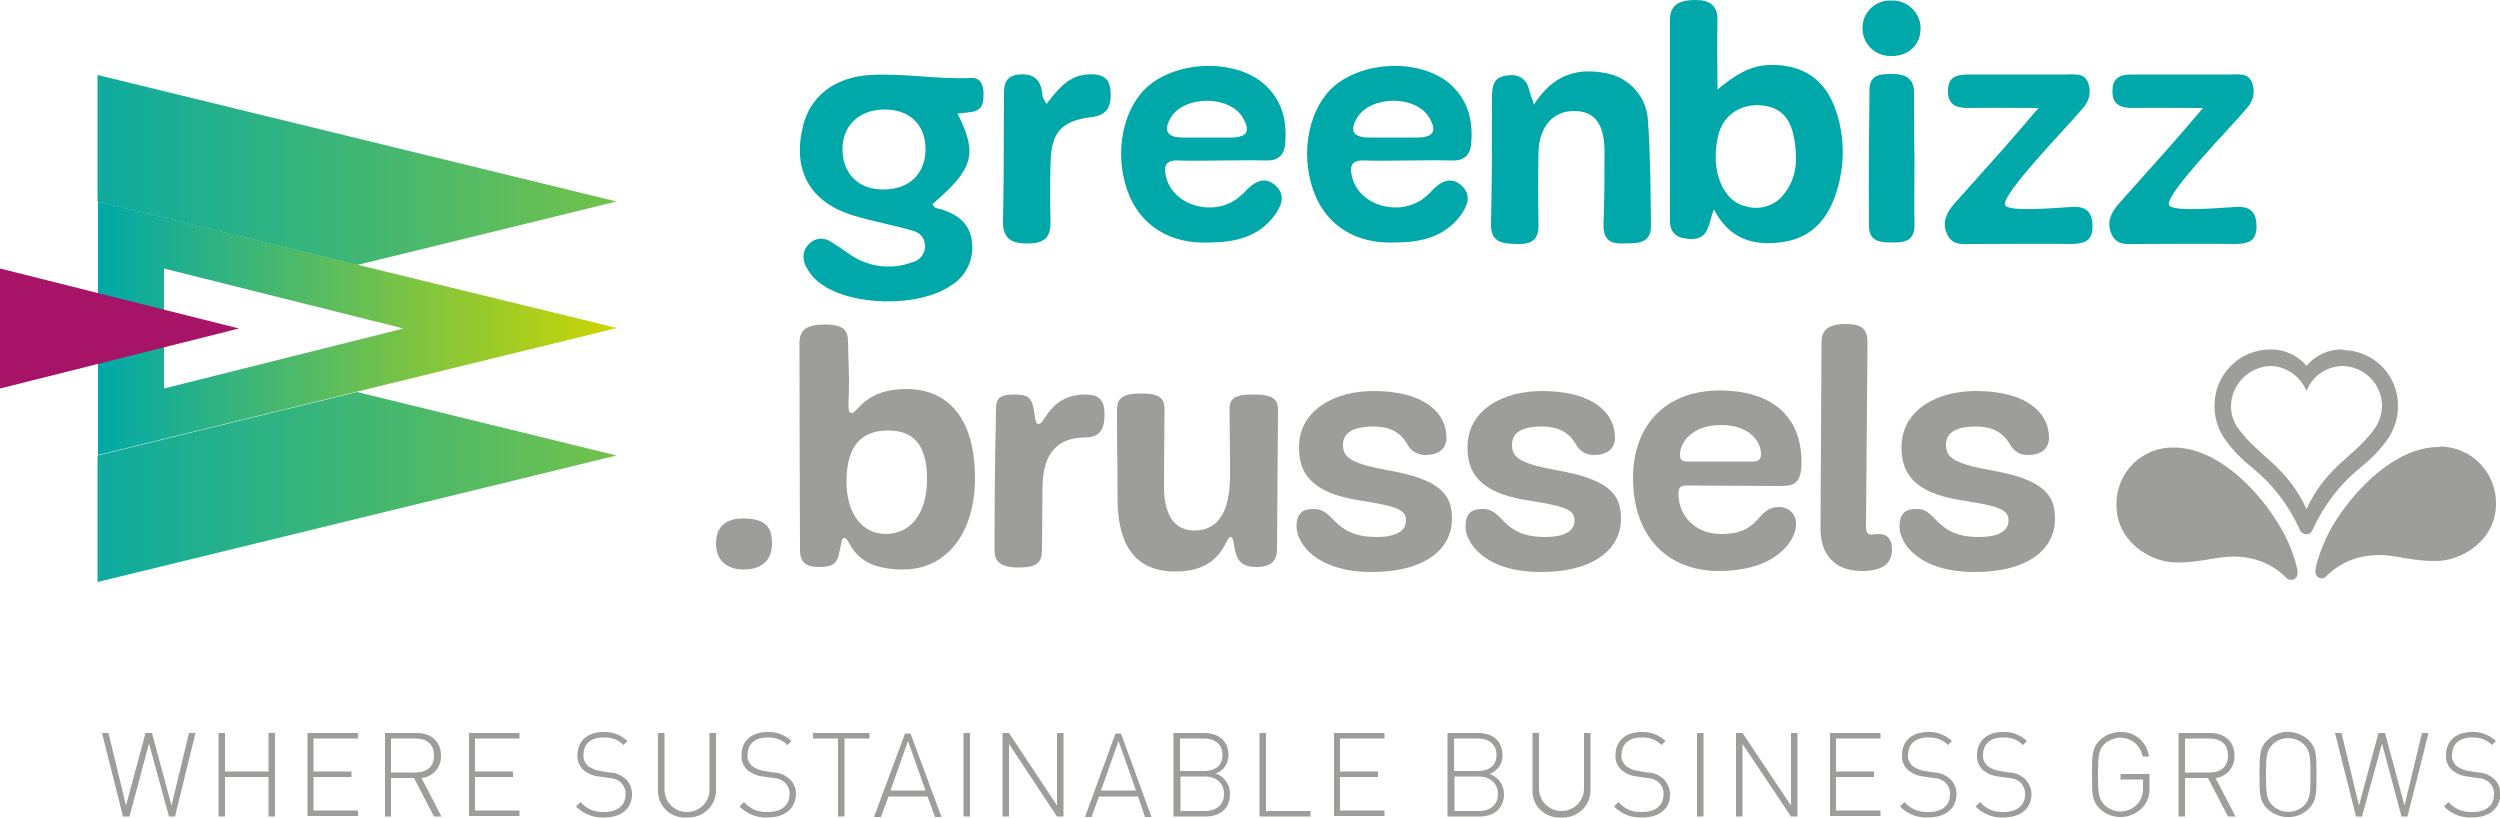
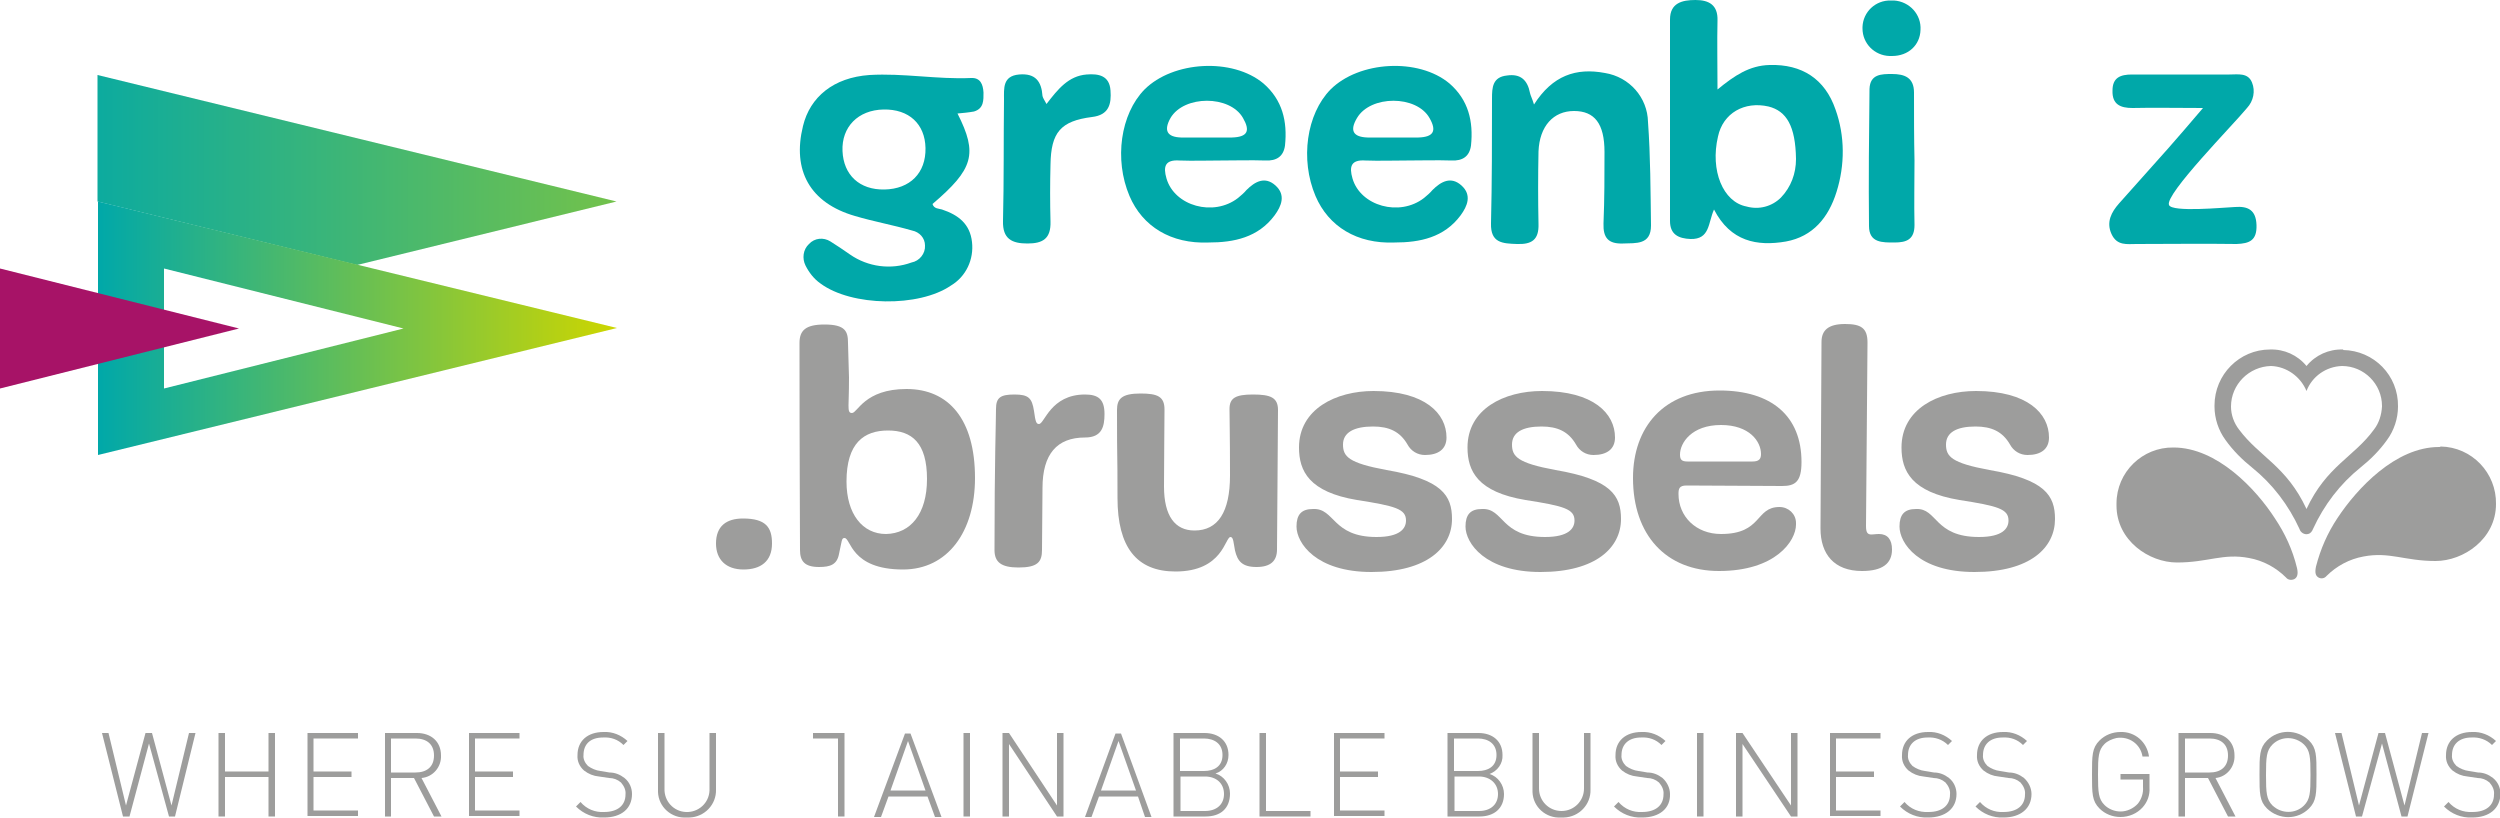
<svg xmlns="http://www.w3.org/2000/svg" version="1.1" id="Calque_1" x="0px" y="0px" width="500px" height="163.5px" viewBox="0 0 500 163.5" style="enable-background:new 0 0 500 163.5;" xml:space="preserve">
  <style type="text/css">
	.st0{fill:url(#SVGID_1_);}
	.st1{fill:url(#SVGID_00000104688180011638899630000017357410109383668138_);}
	.st2{fill:url(#SVGID_00000029748443994658388250000004370070695439714985_);}
	.st3{fill:#9D9D9C;}
	.st4{fill:#00A8A9;}
	.st5{fill:#A71367;}
</style>
  <linearGradient id="SVGID_1_" gradientUnits="userSpaceOnUse" x1="6.62" y1="65.896" x2="215.63" y2="65.896" gradientTransform="matrix(1 0 0 -1 0 163.291)">
    <stop offset="0" style="stop-color:#00A8A9" />
    <stop offset="1" style="stop-color:#CDD600" />
  </linearGradient>
-   <polygon class="st0" points="19.5,91.1 19.5,116.4 123.3,91.1 71.4,78.4 " />
  <linearGradient id="SVGID_00000134961995393420647760000000373206692569276042_" gradientUnits="userSpaceOnUse" x1="6.62" y1="129.286" x2="215.63" y2="129.286" gradientTransform="matrix(1 0 0 -1 0 163.291)">
    <stop offset="0" style="stop-color:#00A8A9" />
    <stop offset="1" style="stop-color:#CDD600" />
  </linearGradient>
  <polygon style="fill:url(#SVGID_00000134961995393420647760000000373206692569276042_);" points="123.3,40.3 19.5,15 19.5,40.3   71.4,53 " />
  <linearGradient id="SVGID_00000089566700203207152900000013236583848616734391_" gradientUnits="userSpaceOnUse" x1="219.42" y1="-151.709" x2="323.17" y2="-151.709" gradientTransform="matrix(1 0 0 -1 -199.87 -86.009)">
    <stop offset="0" style="stop-color:#00A8A9" />
    <stop offset="1" style="stop-color:#CDD600" />
  </linearGradient>
  <path style="fill:url(#SVGID_00000089566700203207152900000013236583848616734391_);" d="M19.6,40.3v50.7l103.8-25.4L19.6,40.3z   M32.8,53.7l47.9,12l-47.9,12V53.7z" />
  <path class="st3" d="M33.8,163.3l-4-14.6l-3.9,14.6h-1.3l-4.2-16.7h1.3l3.5,14.5l3.9-14.5h1.3l3.9,14.5l3.5-14.5h1.3l-4.1,16.7H33.8  z" />
  <path class="st3" d="M53.7,155.4H45v7.9h-1.3v-16.7H45v7.7h8.7v-7.7H55v16.7h-1.3V155.4z" />
  <path class="st3" d="M61.5,146.6h10.1v1.1h-8.9v6.6h7.6v1.1h-7.6v6.7h8.9v1.1H61.5V146.6z" />
  <path class="st3" d="M82.8,155.6h-4.6v7.7H77v-16.7h6.4c2.7,0,4.8,1.6,4.8,4.5c0.1,2.3-1.6,4.3-3.9,4.5l4,7.7h-1.5L82.8,155.6z   M83.1,147.7h-4.9v6.8h4.9c2.2,0,3.7-1.1,3.7-3.4S85.3,147.7,83.1,147.7z" />
  <path class="st3" d="M93.8,146.6h10.1v1.1h-8.9v6.6h7.6v1.1h-7.6v6.7h8.9v1.1H93.8V146.6z" />
  <path class="st3" d="M120.8,163.5c-2.1,0.1-4.1-0.7-5.6-2.2l0.9-0.9c1.2,1.4,2.9,2.1,4.7,2c2.7,0,4.3-1.3,4.3-3.5  c0.1-0.9-0.3-1.7-0.9-2.4c-0.7-0.6-1.5-0.9-2.4-0.9l-2-0.3c-1.1-0.1-2.1-0.5-3-1.2c-0.9-0.8-1.4-1.9-1.3-3.1c0-2.8,2-4.6,5.2-4.6  c1.8-0.1,3.5,0.6,4.8,1.8l-0.8,0.8c-1.1-1.1-2.5-1.6-4.1-1.5c-2.5,0-3.9,1.3-3.9,3.5c-0.1,0.8,0.3,1.6,0.9,2.2  c0.7,0.5,1.6,0.9,2.5,1l1.8,0.3c1.1,0,2.1,0.4,3,1.1c1,0.8,1.5,2,1.5,3.2C126.4,161.7,124.3,163.5,120.8,163.5z" />
  <path class="st3" d="M137.3,163.5c-3,0.2-5.6-2.1-5.7-5.1c0-0.2,0-0.3,0-0.5v-11.3h1.3v11.1c-0.1,2.5,1.8,4.6,4.3,4.7  c2.5,0.1,4.6-1.8,4.7-4.3c0-0.1,0-0.3,0-0.4v-11.1h1.3v11.3c0.1,3-2.3,5.5-5.3,5.6C137.6,163.5,137.4,163.5,137.3,163.5z" />
-   <path class="st3" d="M153.5,163.5c-2.1,0.1-4.1-0.7-5.6-2.2l0.9-0.9c1.2,1.4,2.9,2.1,4.8,2c2.6,0,4.3-1.3,4.3-3.5  c0.1-0.9-0.3-1.7-0.9-2.4c-0.7-0.6-1.5-0.9-2.4-0.9l-2-0.3c-1.1-0.1-2.1-0.5-3-1.2c-0.9-0.8-1.4-1.9-1.3-3.1c0-2.8,2-4.6,5.2-4.6  c1.8-0.1,3.5,0.6,4.8,1.8l-0.8,0.8c-1.1-1.1-2.6-1.6-4.1-1.5c-2.4,0-3.9,1.3-3.9,3.5c-0.1,0.8,0.3,1.6,0.9,2.2  c0.7,0.5,1.6,0.9,2.5,1l1.8,0.3c1.1,0,2.1,0.4,3,1.1c1,0.8,1.5,2,1.5,3.2C159.1,161.7,157,163.5,153.5,163.5z" />
-   <path class="st3" d="M168.9,163.3h-1.3v-15.6h-5v-1.1h11.3v1.1h-5L168.9,163.3z" />
+   <path class="st3" d="M168.9,163.3h-1.3v-15.6h-5v-1.1h11.3h-5L168.9,163.3z" />
  <path class="st3" d="M185.5,159.3h-7.8l-1.5,4.1h-1.4l6.2-16.7h1.1l6.2,16.7H187L185.5,159.3z M178.1,158.1h7l-3.5-9.9L178.1,158.1z  " />
  <path class="st3" d="M192.7,146.6h1.3v16.7h-1.3V146.6z" />
  <path class="st3" d="M201.8,148.8v14.5h-1.3v-16.7h1.3l9.6,14.5v-14.5h1.3v16.7h-1.3L201.8,148.8z" />
  <path class="st3" d="M227.6,159.3h-7.8l-1.5,4.1H217l6.1-16.7h1.1l6.1,16.7h-1.3L227.6,159.3z M220.2,158.1h7l-3.5-9.9L220.2,158.1z  " />
  <path class="st3" d="M241.1,163.3h-6.4v-16.7h6.2c2.8,0,4.8,1.6,4.8,4.4c0,1.7-1,3.2-2.6,3.7c1.7,0.5,2.9,2.2,2.9,4  C246,161.7,244.1,163.3,241.1,163.3z M240.8,147.7h-4.8v6.5h4.8c2,0,3.7-0.9,3.7-3.2S242.8,147.7,240.8,147.7L240.8,147.7z   M241,155.3h-4.9v6.9h4.9c2.3,0,3.8-1.3,3.8-3.4S243.3,155.3,241,155.3L241,155.3z" />
  <path class="st3" d="M251.9,146.6h1.3v15.6h8.9v1.1h-10.2V146.6z" />
  <path class="st3" d="M266.8,146.6h10.1v1.1H268v6.6h7.6v1.1H268v6.7h8.9v1.1h-10.1V146.6z" />
  <path class="st3" d="M295.9,163.3h-6.4v-16.7h6.2c2.8,0,4.8,1.6,4.8,4.4c0.1,1.7-1,3.2-2.6,3.8c1.7,0.5,2.9,2.2,2.9,4  C300.8,161.7,298.8,163.3,295.9,163.3z M295.6,147.7h-4.8v6.5h4.8c2,0,3.7-0.9,3.7-3.2S297.6,147.7,295.6,147.7L295.6,147.7z   M295.8,155.3h-4.9v6.9h4.9c2.3,0,3.8-1.3,3.8-3.4S298,155.3,295.8,155.3L295.8,155.3z" />
  <path class="st3" d="M312.2,163.5c-3,0.2-5.6-2.1-5.7-5.1c0-0.2,0-0.3,0-0.5v-11.3h1.3v11.1c0,2.5,2,4.5,4.5,4.5  c2.5,0,4.5-2,4.5-4.5c0,0,0,0,0,0v-11.1h1.3v11.3c0.1,3-2.3,5.5-5.3,5.6C312.5,163.5,312.4,163.5,312.2,163.5z" />
  <path class="st3" d="M328.4,163.5c-2.1,0.1-4.1-0.7-5.6-2.2l0.9-0.9c1.2,1.4,2.9,2.1,4.7,2c2.7,0,4.3-1.3,4.3-3.5  c0.1-0.9-0.3-1.7-0.9-2.4c-0.7-0.6-1.5-0.9-2.4-0.9l-2-0.3c-1.1-0.1-2.1-0.5-3-1.2c-0.9-0.8-1.4-1.9-1.3-3.1c0-2.8,2-4.6,5.2-4.6  c1.8-0.1,3.5,0.6,4.8,1.8l-0.8,0.8c-1.1-1.1-2.5-1.6-4.1-1.5c-2.4,0-3.9,1.3-3.9,3.5c-0.1,0.8,0.3,1.6,0.9,2.2  c0.7,0.5,1.6,0.9,2.5,1l1.8,0.3c1.1,0,2.1,0.4,3,1.1c0.9,0.8,1.5,2,1.5,3.2C334.1,161.7,331.9,163.5,328.4,163.5z" />
  <path class="st3" d="M339.4,146.6h1.3v16.7h-1.3V146.6z" />
  <path class="st3" d="M348.5,148.8v14.5h-1.3v-16.7h1.3l9.7,14.5v-14.5h1.3v16.7h-1.3L348.5,148.8z" />
  <path class="st3" d="M366,146.6h10.1v1.1h-8.9v6.6h7.6v1.1h-7.6v6.7h8.9v1.1H366V146.6z" />
  <path class="st3" d="M385.6,163.5c-2.1,0.1-4.1-0.7-5.6-2.2l0.9-0.9c1.2,1.4,2.9,2.1,4.8,2c2.7,0,4.3-1.3,4.3-3.5  c0.1-0.9-0.3-1.7-0.9-2.4c-0.7-0.6-1.5-0.9-2.4-0.9l-2-0.3c-1.1-0.1-2.1-0.5-3-1.2c-0.9-0.8-1.4-1.9-1.3-3.1c0-2.8,2-4.6,5.2-4.6  c1.8-0.1,3.5,0.6,4.8,1.8l-0.8,0.8c-1.1-1.1-2.6-1.6-4.1-1.5c-2.4,0-3.9,1.3-3.9,3.5c-0.1,0.8,0.3,1.6,0.9,2.2  c0.7,0.5,1.6,0.9,2.5,1l1.8,0.3c1.1,0,2.1,0.4,3,1.1c1,0.8,1.5,2,1.5,3.2C391.3,161.7,389.1,163.5,385.6,163.5z" />
  <path class="st3" d="M400.7,163.5c-2.1,0.1-4.1-0.7-5.6-2.2l0.9-0.9c1.2,1.4,2.9,2.1,4.7,2c2.7,0,4.3-1.3,4.3-3.5  c0.1-0.9-0.3-1.7-0.9-2.4c-0.7-0.6-1.5-0.9-2.4-0.9l-2-0.3c-1.1-0.1-2.1-0.5-3-1.2c-0.9-0.8-1.4-1.9-1.3-3.1c0-2.8,2-4.6,5.2-4.6  c1.8-0.1,3.5,0.6,4.8,1.8l-0.8,0.8c-1.1-1.1-2.5-1.6-4.1-1.5c-2.4,0-3.9,1.3-3.9,3.5c-0.1,0.8,0.3,1.6,0.9,2.2  c0.7,0.5,1.6,0.9,2.5,1l1.8,0.3c1.1,0,2.1,0.4,3,1.1c0.9,0.8,1.5,2,1.5,3.2C406.3,161.7,404.1,163.5,400.7,163.5z" />
  <path class="st3" d="M428.5,161.5c-1.1,1.2-2.7,1.9-4.4,1.9c-1.6,0-3.1-0.6-4.2-1.7c-1.5-1.5-1.5-3-1.5-6.8s0-5.3,1.5-6.8  c1.1-1.1,2.6-1.7,4.2-1.7c2.9-0.1,5.3,2,5.7,4.9h-1.3c-0.4-2.5-2.7-4.1-5.2-3.7c-0.9,0.2-1.8,0.6-2.4,1.2c-1.2,1.2-1.3,2.5-1.3,6.1  s0.1,4.9,1.3,6.1c0.8,0.8,2,1.3,3.2,1.3c1.3,0,2.6-0.6,3.5-1.6c0.7-0.9,1.1-2.1,1-3.3v-1.5h-4.5v-1.1h5.8v2.7  C430,159,429.5,160.4,428.5,161.5z" />
  <path class="st3" d="M441.6,155.6H437v7.7h-1.3v-16.7h6.4c2.7,0,4.8,1.6,4.8,4.5c0.1,2.3-1.6,4.3-3.8,4.5l4,7.7h-1.5L441.6,155.6z   M441.9,147.7H437v6.8h4.9c2.2,0,3.7-1.1,3.7-3.4S444.1,147.7,441.9,147.7L441.9,147.7z" />
  <path class="st3" d="M461.8,161.7c-2.3,2.3-6,2.3-8.4,0c-1.5-1.5-1.5-3-1.5-6.8s0-5.3,1.5-6.8c2.3-2.3,6-2.3,8.4,0  c1.5,1.5,1.5,3,1.5,6.8S463.3,160.2,461.8,161.7z M460.8,148.9c-1.8-1.7-4.6-1.7-6.3,0c-1.2,1.2-1.3,2.5-1.3,6.1s0.1,4.9,1.3,6.1  c1.8,1.7,4.6,1.7,6.3,0c1.2-1.2,1.3-2.5,1.3-6.1S462,150.1,460.8,148.9L460.8,148.9z" />
  <path class="st3" d="M480.3,163.3l-3.9-14.6l-4,14.6h-1.2l-4.2-16.7h1.3l3.5,14.5l3.9-14.5h1.3l3.9,14.5l3.5-14.5h1.3l-4.2,16.7  H480.3z" />
  <path class="st3" d="M494.4,163.5c-2.1,0.1-4.1-0.7-5.6-2.2l0.9-0.9c1.2,1.4,2.9,2.1,4.8,2c2.7,0,4.3-1.3,4.3-3.5  c0.1-0.9-0.3-1.7-0.9-2.4c-0.7-0.6-1.5-0.9-2.4-0.9l-2-0.3c-1.1-0.1-2.1-0.5-3-1.2c-0.9-0.8-1.4-1.9-1.3-3.1c0-2.8,2-4.6,5.2-4.6  c1.8-0.1,3.5,0.6,4.8,1.8l-0.8,0.8c-1.1-1.1-2.6-1.6-4.1-1.5c-2.4,0-3.9,1.3-3.9,3.5c-0.1,0.8,0.3,1.6,0.9,2.2  c0.7,0.5,1.6,0.9,2.5,1l1.8,0.3c1.1,0,2.1,0.4,3,1.1c1,0.8,1.5,2,1.5,3.2C500,161.7,497.9,163.5,494.4,163.5z" />
  <path class="st3" d="M148.7,113.9c-3.5,0-5.5-2-5.5-5.2c0-3.5,2.1-5,5.4-5c4.6,0,5.8,1.8,5.8,5C154.4,112.3,152.1,113.9,148.7,113.9  z" />
  <path class="st3" d="M169.8,75.5c0,3.4-0.1,4.5-0.1,5.6s0.1,1.5,0.7,1.5c1.1,0,2.5-4.8,10.9-4.8S195,83.8,195,95.6  c0,10.8-5.5,18.3-14.4,18.3c-10.5,0-10.4-6.3-11.7-6.3c-0.6,0-0.5,0.5-1.1,3.2c-0.4,2.1-1.7,2.6-4,2.6c-2.9,0-3.8-1.2-3.8-3.4  c0-5.3-0.1-18.5-0.1-41.4c0-2.5,1.2-3.7,5-3.7c4.2,0,4.7,1.4,4.7,3.7L169.8,75.5z M185.4,95.8c0-7.2-3-9.7-7.8-9.7  s-8.3,2.5-8.3,10.2c0,6.5,3.2,10.5,7.9,10.5C182.1,106.7,185.4,102.8,185.4,95.8z" />
  <path class="st3" d="M208.4,110c0,2.4-0.9,3.5-4.7,3.5c-3.5,0-4.8-1.1-4.8-3.5c0-17.7,0.3-25.9,0.3-28.2s0.9-2.9,3.7-2.9  s3.5,0.7,3.9,3.3c0.3,2.3,0.5,2.6,1,2.6c1.1,0,2.3-5.9,9.2-5.9c2.7,0,3.9,1,3.9,3.9c0,2.5-0.5,4.7-3.9,4.7c-5.6,0-8.5,3.3-8.5,10.1  L208.4,110z" />
  <path class="st3" d="M251.3,113.4c-2.9,0-3.8-1.2-4.3-3.3c-0.3-1.5-0.3-2.7-0.9-2.7c-1.1,0-1.5,6.9-11,6.9  c-7.8,0-11.6-4.9-11.6-14.7c0-10.7-0.1-5.7-0.1-17.6c0-2.2,0.9-3.3,4.7-3.3c3.4,0,4.8,0.6,4.8,3.2c0,1.2-0.1,12-0.1,15.4  c0,5.9,2.2,8.8,6.1,8.8c4.7,0,7.1-3.7,7.1-11c0-8.3-0.1-11.1-0.1-13.3s1.2-2.9,4.7-2.9s5,0.6,5,3.1c0,4-0.2,25.6-0.2,27.9  S254.1,113.4,251.3,113.4z" />
  <path class="st3" d="M275.3,107.4c4.7,0,5.9-1.7,5.9-3.3c0-2.3-2.1-2.9-9.8-4.1c-9.6-1.6-11.6-5.8-11.6-10.5  c0-7.7,7.4-11.3,14.9-11.3c10.3,0,14.6,4.5,14.6,9.3c0,2.3-1.6,3.5-4.3,3.5c-1.5,0-2.8-0.8-3.5-2.1c-1.5-2.6-3.7-3.6-6.9-3.6  c-3.8,0-6,1.2-6,3.6s1.1,3.7,8.7,5.1c11.1,1.9,13.1,5.1,13.1,9.8c0,5.7-5,10.6-16.1,10.6s-15-5.8-15-9.1c0-2.4,1-3.5,3.3-3.5  C267,101.6,266.4,107.4,275.3,107.4z" />
  <path class="st3" d="M309,107.4c4.7,0,5.9-1.7,5.9-3.3c0-2.3-2.1-2.9-9.8-4.1c-9.6-1.6-11.6-5.8-11.6-10.5c0-7.7,7.3-11.3,14.9-11.3  c10.3,0,14.6,4.5,14.6,9.3c0,2.3-1.6,3.5-4.3,3.5c-1.5,0-2.8-0.8-3.5-2.1c-1.5-2.6-3.7-3.6-6.9-3.6c-3.8,0-5.9,1.2-5.9,3.6  s1.1,3.7,8.7,5.1c11.1,1.9,13.1,5.1,13.1,9.8c0,5.7-5,10.6-16.1,10.6s-15-5.8-15-9.1c0-2.4,1-3.5,3.3-3.5  C300.8,101.6,300.1,107.4,309,107.4z" />
  <path class="st3" d="M343.8,114.2c-10.6,0-17.2-7.2-17.2-18.6c0-10.2,6.2-17.5,17.3-17.5c10.4,0,16.4,5.1,16.4,14.3  c0,4-1.3,4.8-3.9,4.8l-19.1-0.1c-1.5,0-1.6,0.7-1.6,1.7c0,4.5,3.5,8,8.5,8c8.3,0,6.8-5.4,11.7-5.4c1.8,0,3.3,1.4,3.3,3.2  c0,0.1,0,0.2,0,0.3C359.2,108.2,355.1,114.2,343.8,114.2z M350.5,92.3c1.3,0,1.7-0.5,1.7-1.5c0-2.5-2.3-5.8-8-5.8  c-5.9,0-8.2,3.6-8.2,5.9c0,1,0.3,1.4,1.5,1.4H350.5z" />
  <path class="st3" d="M364.3,68.4c0-2.3,1.3-3.6,4.7-3.6c3.2,0,4.5,0.8,4.5,3.7c0,3.9-0.3,33.5-0.3,36.7c0,1.3,0.3,1.7,1.1,1.7  c0.5,0,0.8-0.1,1.5-0.1c1.7,0,2.6,1.1,2.6,3.1c0,2.8-1.9,4.3-6,4.3c-5.6,0-8.3-3.4-8.3-8.5L364.3,68.4z" />
  <path class="st3" d="M395.8,107.4c4.7,0,5.9-1.7,5.9-3.3c0-2.3-2.1-2.9-9.8-4.1c-9.6-1.6-11.6-5.8-11.6-10.5  c0-7.7,7.3-11.3,14.9-11.3c10.3,0,14.6,4.5,14.6,9.3c0,2.3-1.6,3.5-4.3,3.5c-1.5,0-2.8-0.8-3.5-2.1c-1.5-2.6-3.7-3.6-6.9-3.6  c-3.8,0-5.9,1.2-5.9,3.6s1.1,3.7,8.7,5.1c11.1,1.9,13.1,5.1,13.1,9.8c0,5.7-4.9,10.6-16.1,10.6s-15-5.8-15-9.1c0-2.4,1-3.5,3.3-3.5  C387.5,101.6,386.8,107.4,395.8,107.4z" />
  <path class="st3" d="M455,103.7c-3.8-5.9-11.6-14.2-20.3-14.2c-6.2-0.1-11.4,4.9-11.4,11.2c0,0.1,0,0.2,0,0.4  c0,7,6.5,11.4,12.1,11.4c6.2,0,9.2-1.9,14.4-0.9c2.8,0.5,5.4,1.9,7.4,3.9c0.4,0.5,1.1,0.6,1.7,0.3c0.5-0.3,0.8-0.9,0.5-2.2  C458.5,109.9,457,106.7,455,103.7z" />
  <path class="st3" d="M487.8,89.4c-8.7,0-16.4,8.3-20.3,14.2c-2,3-3.4,6.2-4.3,9.7c-0.3,1.4,0,1.9,0.5,2.2c0.5,0.3,1.2,0.2,1.6-0.3  c2-2,4.6-3.4,7.4-3.9c5.2-1,8.2,0.9,14.4,0.9c5.6,0,12.1-4.4,12.1-11.4c0.1-6.2-4.8-11.4-11.1-11.5  C488.1,89.4,487.9,89.4,487.8,89.4z" />
  <path class="st3" d="M468.6,69.9c-2.8-0.1-5.5,1.1-7.3,3.3c-1.8-2.2-4.5-3.4-7.3-3.3c-6.1,0-11.1,5-11.1,11.2c0,0.1,0,0.1,0,0.2  c0,2.4,0.8,4.8,2.2,6.7c1.5,2.1,3.3,3.9,5.3,5.5c4.1,3.3,7.3,7.5,9.5,12.3c0.2,0.7,1,1.2,1.7,1c0.5-0.1,0.8-0.5,1-1  c2.2-4.8,5.4-9,9.5-12.3c2-1.6,3.8-3.4,5.3-5.5c1.4-1.9,2.2-4.3,2.2-6.7c0.1-6.2-4.8-11.2-11-11.3C468.7,69.9,468.7,69.9,468.6,69.9  z M474.8,85.9c-4,5.5-9.5,7.3-13.5,15.9c-4-8.6-9.4-10.4-13.5-15.9c-1-1.3-1.6-2.9-1.6-4.6c0-4.4,3.6-8,8-8.1c3.1,0.1,5.9,2.1,7.1,5  c1.1-2.9,3.9-4.9,7.1-5c4.4,0,8,3.6,8,8c0,0,0,0,0,0.1C476.3,83,475.8,84.6,474.8,85.9L474.8,85.9z" />
  <path class="st4" d="M196.7,18.5c-0.1-1.6-0.6-3-2.5-2.9c-6.8,0.3-13.5-1-20.3-0.6c-7.2,0.5-11.9,4.4-13.3,10.2  c-2.2,8.9,1.4,15.4,10.4,18c3.7,1.1,7.6,1.8,11.4,2.9c1.5,0.3,2.6,1.5,2.6,3c0.1,1.6-1.1,3.1-2.7,3.4c-4.1,1.5-8.7,0.9-12.3-1.6  c-1.3-0.9-2.6-1.8-3.9-2.6c-1.4-0.9-3.2-0.7-4.3,0.5c-1.2,1.1-1.4,2.9-0.7,4.3c0.7,1.4,1.7,2.7,3,3.6c6.2,4.6,19.7,4.8,26.1,0.4  c3-1.8,4.6-5.2,4.2-8.7c-0.4-3.6-2.7-5.4-6-6.5c-0.6-0.2-1.6-0.1-1.9-1.1c8.2-7,9.1-10,5-18.1c1.1-0.1,2.2-0.2,3.3-0.4  C196.8,21.7,196.7,20,196.7,18.5z M176.9,37.9c-5,0.1-8.2-2.9-8.4-7.7s3.1-8.2,8.2-8.3s8.3,2.9,8.4,7.7  C185.2,34.6,182,37.8,176.9,37.9z" />
  <path class="st4" d="M342.8,41.9c3.3,6.4,8.6,7.4,14.4,6.4c5.4-1,8.5-4.8,10.1-9.9c1.7-5.4,1.7-11.2-0.2-16.5  c-2.1-6.1-6.7-9.1-13.2-8.9c-4,0.1-7,2.1-10.4,4.9c0-5.1-0.1-9.5,0-13.8c0.1-3.1-1.7-4.1-4.4-4.1s-5.1,0.6-5.1,3.9  c0,13.4,0,26.9,0,40.3c0,2.7,1.7,3.5,4.1,3.6C342,47.9,341.6,44.6,342.8,41.9z M343.6,27.3c1-4.7,5.3-7.1,10.1-6  c3.6,0.9,5.4,3.9,5.5,10.5c0,2.9-1,5.6-3,7.7c-1.8,1.8-4.4,2.5-6.9,1.8C344.6,40.4,342,34.1,343.6,27.3L343.6,27.3z" />
  <path class="st4" d="M254.9,43.1c1.4-1.9,2.3-4.1,0.2-6s-4.1-0.8-5.8,0.9c-0.5,0.6-1.1,1.1-1.7,1.6c-4.9,3.8-12.7,1.6-14.3-3.9  c-0.7-2.4-0.3-3.8,2.6-3.6c2.7,0.1,5.5,0,8.2,0c3,0,6-0.1,9,0c2.2,0.1,3.6-0.8,3.9-3c0.5-4.8-0.5-9.1-4.3-12.4  c-6.2-5.2-18.1-4.5-23.8,1.2c-4.8,4.9-6.1,14-3,21.3c2.6,6.1,8.3,9.6,15.8,9.3C246.8,48.5,251.6,47.5,254.9,43.1z M234.1,23.6  c2.7-4.6,11.9-4.6,14.5,0c1.5,2.6,0.9,3.8-2.2,3.9c-1.7,0-3.4,0-5.1,0s-3.4,0-5.1,0C233.4,27.4,232.7,26.1,234.1,23.6z" />
  <path class="st4" d="M292.1,43.1c1.4-1.9,2.3-4.1,0.2-6s-4.1-0.8-5.8,0.9c-0.5,0.6-1.1,1.1-1.7,1.6c-4.9,3.8-12.7,1.6-14.3-3.9  c-0.7-2.4-0.3-3.8,2.6-3.6c2.7,0.1,5.5,0,8.2,0c3,0,6-0.1,9,0c2.2,0.1,3.6-0.8,3.9-3c0.5-4.8-0.5-9.1-4.3-12.4  c-6.2-5.2-18.1-4.5-23.8,1.2c-4.8,4.9-6.1,14-3,21.3c2.6,6.1,8.3,9.6,15.8,9.3C284,48.5,288.8,47.5,292.1,43.1z M271.4,23.6  c2.7-4.6,11.9-4.6,14.5,0c1.5,2.6,0.8,3.8-2.2,3.9c-1.7,0-3.4,0-5.1,0s-3.4,0-5.1,0C270.6,27.4,269.9,26.1,271.4,23.6L271.4,23.6z" />
  <path class="st4" d="M320.7,44.7c-0.1,2.9,1,4.1,3.9,4c2.6-0.1,5.6,0.3,5.6-3.6c-0.1-6.9-0.1-13.8-0.6-20.7c-0.1-4.9-3.7-9-8.6-9.8  c-5.8-1.1-10.5,0.5-14.2,6.3c-0.4-1.3-0.7-1.8-0.8-2.3c-0.5-2.6-1.9-3.9-4.6-3.5c-2.9,0.3-3,2.4-3,4.6c0,8.3,0,16.7-0.2,25  c-0.1,3.9,2.3,4,5.2,4.1s4.4-0.8,4.3-4c-0.1-4.8-0.1-9.7,0-14.5c0.2-5.1,3-8.1,7.1-8.1c4.1,0,6.1,2.5,6.1,8.2  C320.9,35,320.9,39.8,320.7,44.7z" />
-   <path class="st4" d="M418.5,45c-0.1-3-1.7-3.8-4.3-3.6c-2.3,0.1-12.6,1.1-13.2-0.4c-0.8-2.1,12.9-16.1,15.6-19.4  c1.3-1.4,1.7-3.4,1-5.1c-0.8-2-2.8-1.6-4.5-1.6c-6.5,0-13,0-19.6,0c-2.3,0-3.9,0.6-3.9,3.2c-0.1,2.8,1.6,3.5,4,3.5  c4.3-0.1,8.5,0,14.1,0c-2.8,3.3-4.8,5.6-6.9,8c-3.3,3.7-6.6,7.4-9.9,11.1c-1.5,1.7-2.6,3.7-1.5,6.1s3.1,2,5,2c6.7,0,13.3-0.1,20,0  C417.1,48.7,418.6,48.1,418.5,45z" />
  <path class="st4" d="M451.3,45c-0.1-3-1.7-3.8-4.3-3.6c-2.3,0.1-12.6,1.1-13.2-0.4c-0.9-2.1,12.9-16.1,15.6-19.4  c1.3-1.4,1.7-3.4,1-5.1c-0.8-2-2.8-1.6-4.5-1.6c-6.5,0-13,0-19.5,0c-2.3,0-3.9,0.6-3.9,3.2c-0.1,2.8,1.6,3.5,4,3.5  c4.3-0.1,8.5,0,14.1,0c-2.8,3.3-4.8,5.6-6.9,8c-3.3,3.7-6.6,7.4-9.9,11.1c-1.5,1.7-2.6,3.7-1.5,6.1s3.1,2,5,2c6.7,0,13.3-0.1,20,0  C449.9,48.7,451.4,48.1,451.3,45z" />
  <path class="st4" d="M200.8,19.9c-0.1,8.1,0,16.2-0.2,24.3c-0.1,3.6,1.8,4.5,4.9,4.5s4.7-1,4.6-4.4c-0.1-3.8-0.1-7.6,0-11.4  c0.1-6.4,2-8.7,8.3-9.5c3.4-0.4,3.9-2.6,3.7-5.3c-0.2-3-2.4-3.4-4.8-3.2c-3.6,0.3-5.7,2.9-8,5.9c-0.5-0.9-0.7-1.2-0.8-1.6  c-0.2-2.9-1.4-4.6-4.7-4.3S200.8,17.7,200.8,19.9z" />
  <path class="st4" d="M382.8,18.5c0-3-1.9-3.7-4.4-3.7c-2.1,0-4.4,0-4.5,3c-0.1,9.1-0.2,18.3-0.1,27.4c0,3.4,2.7,3.3,5.1,3.3  s4-0.6,4-3.5c-0.1-4.3,0-8.6,0-12.9C382.8,27.7,382.8,23.1,382.8,18.5z" />
  <path class="st4" d="M378.2,0.1c-3.1-0.1-5.6,2.3-5.7,5.3c0,0.1,0,0.2,0,0.3c0,3,2.4,5.4,5.4,5.5c0.2,0,0.3,0,0.5,0  c3.3,0,5.6-2.2,5.7-5.2c0.2-3.1-2.2-5.7-5.3-5.9C378.6,0.1,378.4,0.1,378.2,0.1z" />
  <polygon class="st5" points="0,77.7 47.8,65.7 0,53.7 " />
</svg>